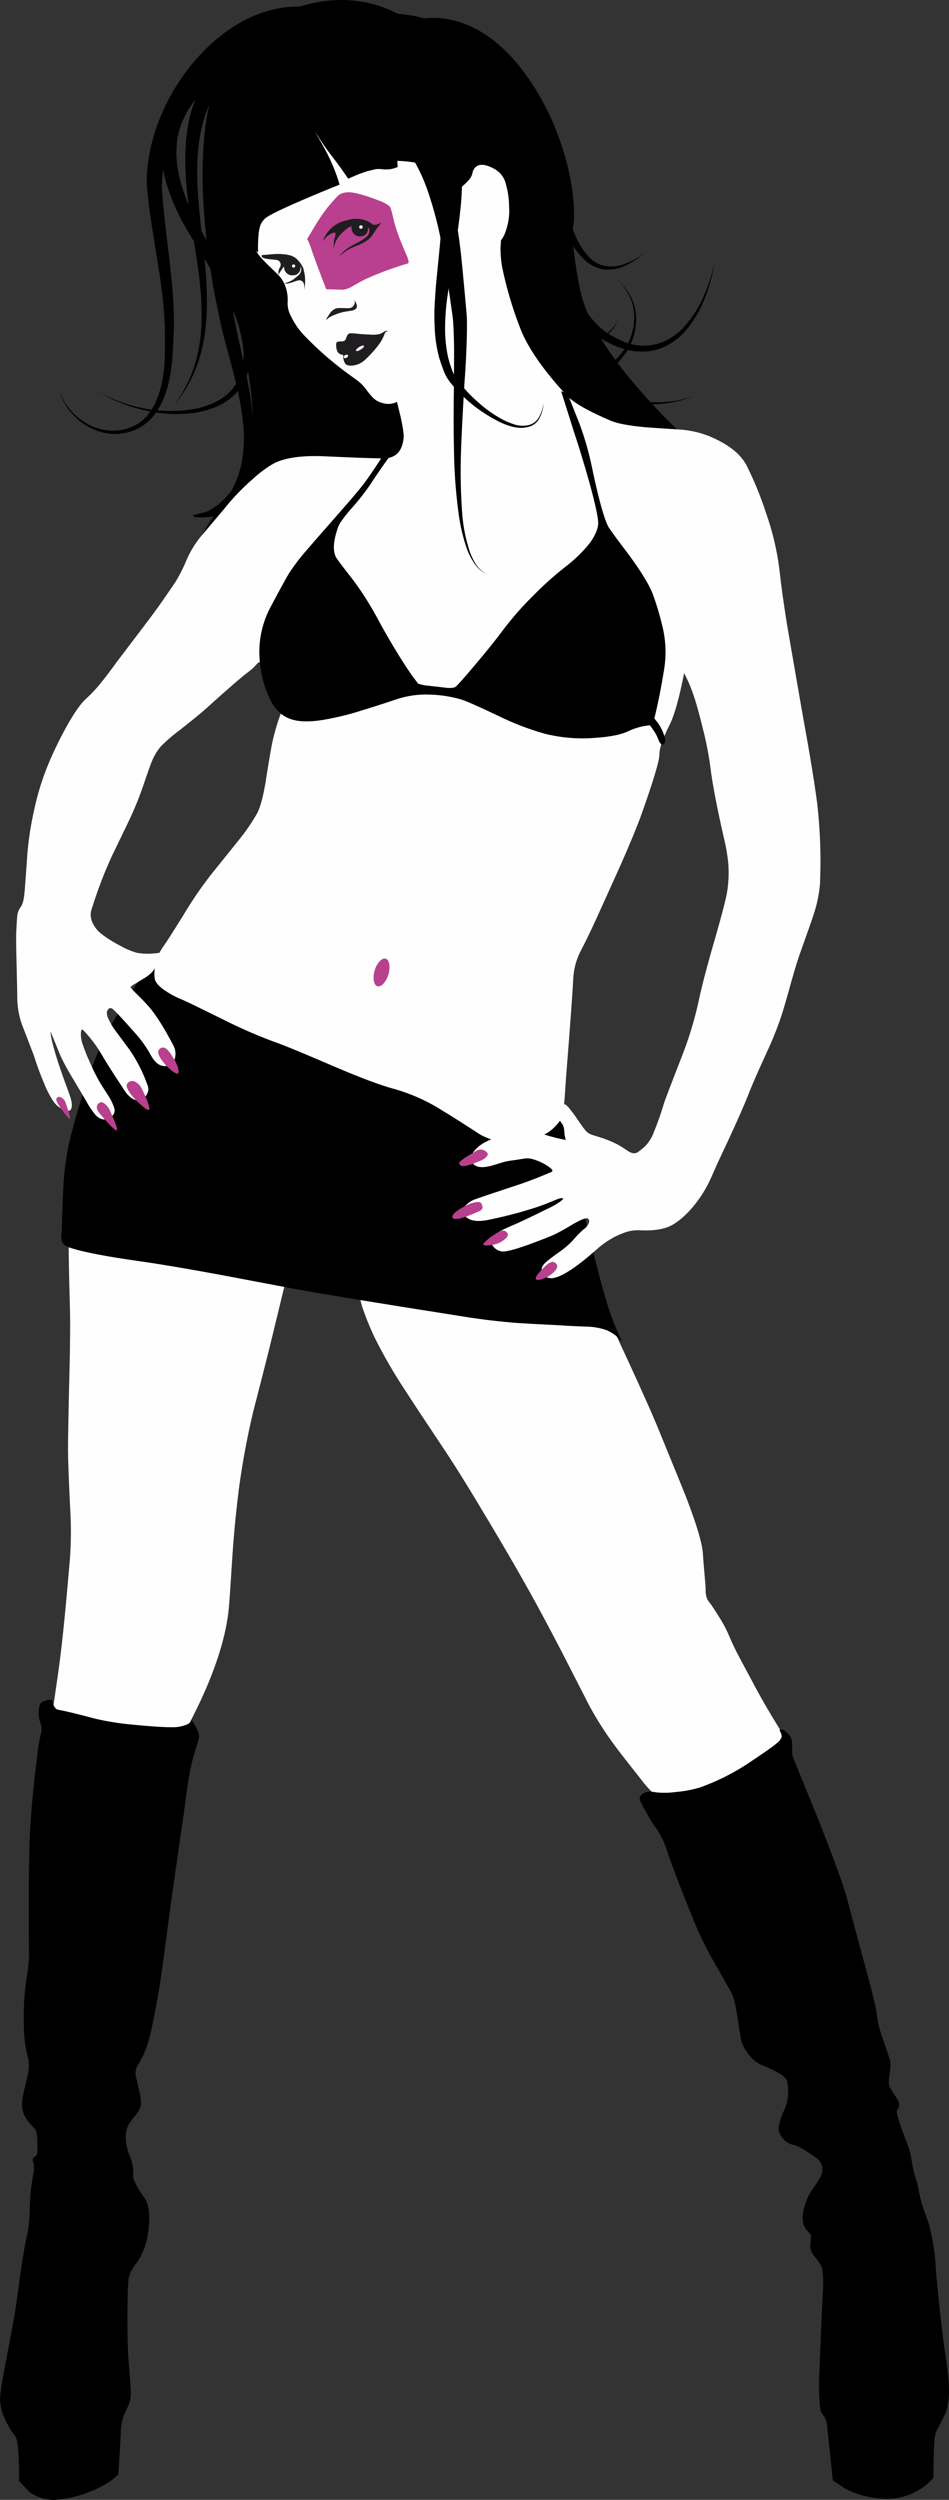
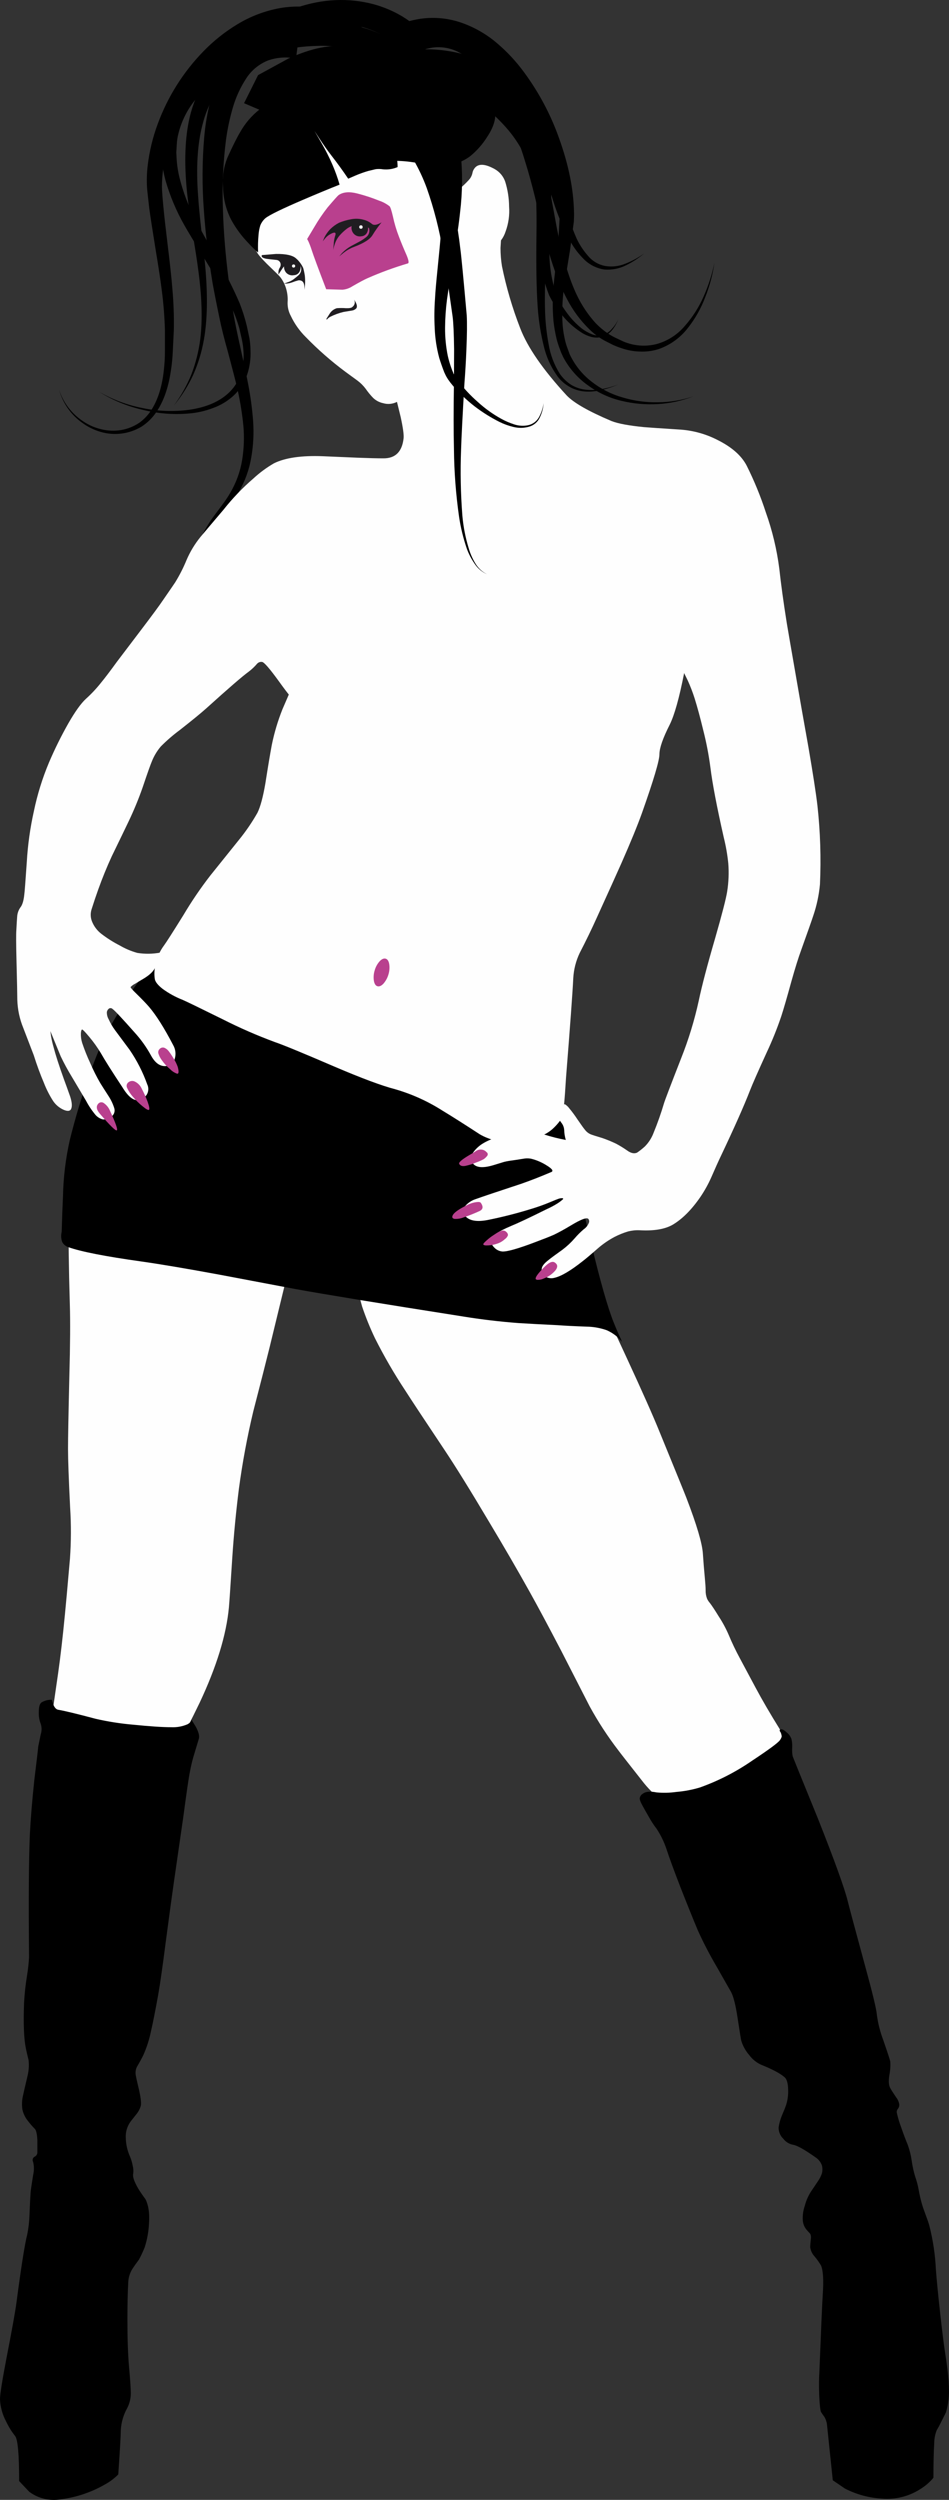
<svg xmlns="http://www.w3.org/2000/svg" version="1.0" id="Layer_1" x="0px" y="0px" viewBox="0 0 376.71 991.6" enable-background="new 0 0 376.71 991.6" xml:space="preserve">
  <rect x="0" y="0" width="376.71" height="991.6" fill="#333333" stroke="none" />
  <title>femalecharacters_0019</title>
-   <path d="M226.42,84.89c-0.813-11.06-2.777-19.453-5.89-25.18c-7.94-14.607-14.117-24.58-18.53-29.92  c-10.4-12.527-22.9-20.343-37.5-23.45c-5.088-0.93-10.262-1.295-15.43-1.09c-11.893,0.138-23.627,2.757-34.45,7.69  c-13.747,6.407-22.883,16.977-27.41,31.71c-5.207,16.787-4.223,38.613,2.95,65.48c6.4,24,9.793,42.217,10.18,54.65  c0.3,11.02-1.813,19.99-6.34,26.91c-3.587,5.473-7.587,9.243-12,11.31l-5.57,1.41l0.9,0.7c1.793,0.3,5.7,0.067,11.72-0.7  c3.2-0.427,9.347-2.03,18.44-4.81c6.141-2.044,12.622-2.87,19.08-2.43c10.247,0.9,26.96,1.497,50.14,1.79l77.73-15.38l20.3-7.69  c-6.826-6.106-13.283-12.611-19.34-19.48c-13.487-15.167-21.64-28.11-24.46-38.83C228.98,110.1,227.473,99.203,226.42,84.89z" />
  <path d="M207.91,28.51c-3.052-4.153-6.576-7.938-10.5-11.28c-4.078-3.512-8.766-6.247-13.83-8.07  c-5.284-1.912-10.955-2.506-16.52-1.73c-5.445,0.812-10.683,2.662-15.43,5.45l5.63,9.67c3.447-2.323,7.322-3.934,11.4-4.74  c3.963-0.763,8.052-0.543,11.91,0.64c7.3,2.18,14.237,7.263,20.81,15.25c5.816,7.178,10.562,15.161,14.09,23.7  c3.662,8.537,5.953,17.599,6.79,26.85l-0.77,13.9c-0.94,7.687-1.493,12.47-1.66,14.35c-0.51,4.918-0.553,9.874-0.13,14.8  c0.268,2.458,0.696,4.897,1.28,7.3c0.319,1.216,0.703,2.415,1.15,3.59l0.64,1.73l0.83,1.79c2.348,4.433,5.705,8.253,9.8,11.15  c3.981,2.924,8.511,5.012,13.32,6.14c4.732,1.148,9.61,1.58,14.47,1.28c4.83-0.273,9.586-1.313,14.09-3.08  c-4.559,1.543-9.337,2.343-14.15,2.37c-4.738,0.089-9.461-0.559-14-1.92c-4.547-1.288-8.792-3.467-12.49-6.41  c-3.65-2.864-6.569-6.551-8.52-10.76l-1.15-3.14c-0.369-1.114-0.67-2.249-0.9-3.4c-0.485-2.257-0.763-4.553-0.83-6.86  c-0.176-4.68,0.082-9.367,0.77-14c1.027-6.28,1.797-11,2.31-14.16l1.47-11c0.087-1.793,0.107-3.073,0.06-3.84  c-0.173-8.973-2.137-18.69-5.89-29.15C218.617,45.473,213.882,36.568,207.91,28.51z" />
  <path d="M62.62,49.14c-1.991,5.35-3.334,10.92-4,16.59c-0.337,2.85-0.424,5.725-0.26,8.59c0.04,0.727,0.34,3.523,0.9,8.39  c0.467,3.373,1.3,8.777,2.5,16.21c1.153,6.92,1.963,12.253,2.43,16c0.699,5.308,1.126,10.648,1.28,16v8.14  c0.011,2.657-0.139,5.312-0.45,7.95c-0.667,6.067-2.183,11.067-4.55,15c-1.31,2.244-3.079,4.186-5.19,5.7  c-2.182,1.462-4.65,2.443-7.24,2.88c-2.598,0.425-5.256,0.317-7.81-0.32c-2.612-0.601-5.088-1.686-7.3-3.2  c-4.552-2.999-7.924-7.484-9.54-12.69c1.428,5.346,4.665,10.032,9.16,13.26c2.241,1.669,4.765,2.919,7.45,3.69  c5.458,1.58,11.328,0.816,16.2-2.11c2.402-1.553,4.447-3.598,6-6c2.733-4.06,4.59-9.313,5.57-15.76  c0.444-2.737,0.721-5.499,0.83-8.27L69,131c0.107-5.496-0.086-10.995-0.58-16.47c-0.3-3.847-0.877-9.27-1.73-16.27  c-0.92-7.507-1.53-12.903-1.83-16.19c-0.34-3.46-0.533-6.087-0.58-7.88c0.002-2.574,0.196-5.145,0.58-7.69  c0.826-5.089,2.266-10.059,4.29-14.8c3.995-9.585,9.953-18.227,17.49-25.37c3.662-3.501,7.775-6.498,12.23-8.91  c4.276-2.329,8.943-3.851,13.77-4.49c4.673-0.602,9.421-0.141,13.89,1.35c4.548,1.568,8.779,3.939,12.49,7l6.72-9  c-4.875-3.635-10.362-6.369-16.2-8.07c-5.972-1.718-12.256-2.06-18.38-1c-5.931,1.074-11.617,3.219-16.78,6.33  c-4.999,3.001-9.584,6.641-13.64,10.83C72.747,28.581,66.573,38.384,62.62,49.14z" />
  <path d="M80.1,34c-2.448,4.471-4.199,9.29-5.19,14.29c-1.62,8.16-1.79,17.963-0.51,29.41c0.427,3.633,1.093,8.417,2,14.35  c1.153,7.093,1.88,11.813,2.18,14.16c1.58,11.193,1.88,20.677,0.9,28.45c-0.617,4.717-1.785,9.345-3.48,13.79  c-1.795,4.424-4.147,8.602-7,12.43c3.08-3.704,5.662-7.795,7.68-12.17c1.972-4.423,3.393-9.071,4.23-13.84  c1.407-7.687,1.6-17.353,0.58-29c-0.173-2.053-0.687-6.837-1.54-14.35c-0.667-5.853-1.113-10.593-1.34-14.22  c-0.8-11-0.217-20.26,1.75-27.78C82.453,41.067,87,33.4,94,26.52c6.452-6.358,14.241-11.195,22.8-14.16  c9.007-3.247,17.587-3.887,25.74-1.92c4.11,0.931,8.017,2.601,11.53,4.93c3.495,2.34,6.566,5.258,9.08,8.63l8.64-7  c-3.446-4.156-7.554-7.714-12.16-10.53c-4.661-2.764-9.778-4.674-15.11-5.64c-10-1.84-20.223-0.623-30.67,3.65  c-9.459,3.8-17.949,9.667-24.85,17.17C85.546,25.393,82.558,29.54,80.1,34z" />
  <path d="M70.05,59.39l0.13-2.18c0.065-1.422,0.279-2.833,0.64-4.21c1.367-5.538,4.096-10.646,7.94-14.86  c3.933-4.327,8.539-7.991,13.64-10.85c5.136-2.909,10.624-5.147,16.33-6.66c2.818-0.769,5.684-1.347,8.58-1.73  c2.907-0.408,5.835-0.641,8.77-0.7c5.662-0.213,11.313,0.656,16.65,2.56c5.187,1.929,9.87,5.006,13.7,9  c3.916,4.203,7.252,8.912,9.92,14l9.65-5.58c-3.318-5.889-7.456-11.276-12.29-16c-5.028-4.836-11.081-8.476-17.71-10.65  c-6.542-2.023-13.395-2.846-20.23-2.43c-6.581,0.382-13.093,1.543-19.4,3.46c-6.284,1.977-12.305,4.711-17.93,8.14  c-5.655,3.49-10.719,7.858-15,12.94c-4.387,5.219-7.402,11.451-8.77,18.13c-0.334,1.69-0.557,3.401-0.67,5.12l0.06,5  c0.255,3.291,0.81,6.551,1.66,9.74c1.788,6.191,4.302,12.149,7.49,17.75c1.067,1.92,4.31,7.303,9.73,16.15  c3.304,5.19,6.277,10.585,8.9,16.15c1.273,2.75,2.33,5.595,3.16,8.51l1,4.42c0.327,1.478,0.541,2.979,0.64,4.49  c0.229,2.957-0.076,5.931-0.9,8.78c-0.871,2.823-2.408,5.395-4.48,7.5c-3.8,3.8-9.22,6.193-16.26,7.18  c-6.142,0.804-12.376,0.567-18.44-0.7c-6.109-1.192-11.974-3.403-17.35-6.54c5.293,3.349,11.116,5.776,17.22,7.18  c6.116,1.561,12.453,2.069,18.74,1.5c3.177-0.266,6.3-0.977,9.28-2.11c3.084-1.084,5.915-2.786,8.32-5  c2.405-2.266,4.226-5.079,5.31-8.2c1.049-3.118,1.51-6.404,1.36-9.69c-0.019-1.642-0.166-3.281-0.44-4.9l-1-4.68  c-0.744-3.117-1.706-6.178-2.88-9.16c-2.513-5.799-5.358-11.448-8.52-16.92c-4.527-7.86-7.527-13.263-9-16.21  c-2.801-5.34-4.95-10.997-6.4-16.85c-0.681-2.856-1.067-5.775-1.15-8.71C69.965,60.846,69.965,60.114,70.05,59.39z" />
-   <path d="M203.37,38.18c3.61,3.882,6.61,8.289,8.9,13.07c2.334,4.798,3.848,9.952,4.48,15.25c0.683,5.349,0.555,10.77-0.38,16.08  l-0.83,3.91l-3.91,12c-1.941,5.41-3.586,10.922-4.93,16.51c-1.493,6.667-1.727,12.56-0.7,17.68c0.645,2.98,1.817,5.821,3.46,8.39  c1.615,2.552,3.702,4.771,6.15,6.54c2.453,1.769,5.244,3.011,8.2,3.65c2.97,0.647,6.05,0.602,9-0.13  c5.773-1.398,10.873-4.778,14.41-9.55c3.715-4.557,5.588-10.34,5.25-16.21c-0.121-2.884-0.934-5.696-2.37-8.2  c-1.367-2.496-3.216-4.695-5.44-6.47c2.159,1.832,3.904,4.103,5.12,6.66c1.31,2.488,1.996,5.258,2,8.07  c0.094,5.608-1.914,11.048-5.63,15.25c-3.47,4.318-8.341,7.286-13.77,8.39c-2.629,0.515-5.339,0.45-7.94-0.19  c-2.587-0.672-5.007-1.87-7.11-3.52c-4.224-3.295-7.04-8.069-7.88-13.36c-0.727-4.4-0.3-9.76,1.28-16.08  c1.522-5.381,3.362-10.667,5.51-15.83L220.72,88l1.09-4.42c1.304-5.811,1.705-11.787,1.19-17.72  c-0.512-6.024-1.98-11.928-4.35-17.49c-2.386-5.571-5.624-10.736-9.6-15.31c-3.972-4.573-8.586-8.544-13.7-11.79  c-10.259-6.714-22.193-10.42-34.45-10.7c-6.148-0.223-12.296,0.451-18.25,2c-5.95,1.51-11.668,3.818-17,6.86l5.62,9.57  c8.825-5.615,19.06-8.614,29.52-8.65c10.602-0.195,21.048,2.576,30.16,8C195.547,31.004,199.731,34.316,203.37,38.18z" />
  <path d="M83.56,39.78c-1.238,4.812-2.074,9.719-2.5,14.67c-0.823,9.647-0.867,19.346-0.13,29c0.6,8.753,1.73,18.237,3.39,28.45  c0.6,3.42,1.517,8.087,2.75,14c0.767,3.847,1.92,8.48,3.46,13.9c1.707,6.407,2.88,10.957,3.52,13.65  c1.053,4.5,1.844,9.058,2.37,13.65c0.559,4.554,0.539,9.161-0.06,13.71c-0.543,4.519-1.898,8.903-4,12.94  c-1.059,2.038-2.279,3.988-3.65,5.83c-1.88,2.52-3.29,4.42-4.23,5.7c-1.39,1.967-2.653,4.021-3.78,6.15  c-1.104,2.204-1.859,4.565-2.24,7v-0.06c-0.738,3.027-1.186,6.118-1.34,9.23c-0.162,3.134,0.074,6.275,0.7,9.35  c0.767,3.633,2.283,6.3,4.55,8c1.26,0.931,2.736,1.527,4.29,1.73c1.541,0.167,3.098,0.079,4.61-0.26  c-1.5,0.297-3.042,0.317-4.55,0.06c-1.508-0.243-2.924-0.885-4.1-1.86c-2.047-1.667-3.38-4.293-4-7.88c-0.524-2.971-0.632-6-0.32-9  c0.266-3.051,0.846-6.067,1.73-9v-0.06c0.767-3.847,2.86-7.883,6.28-12.11c0.94-1.193,2.413-3.03,4.42-5.51  c1.499-1.906,2.869-3.911,4.1-6c2.465-4.231,4.136-8.878,4.93-13.71c0.83-4.799,1.065-9.683,0.7-14.54  c-0.368-4.796-1.009-9.567-1.92-14.29c-0.513-2.733-1.497-7.367-2.95-13.9c-1.407-6.28-2.347-10.85-2.82-13.71  c-0.893-5.467-1.56-10.1-2-13.9c-1.26-9.767-2.02-19.07-2.28-27.91c-0.348-9.225,0.06-18.462,1.22-27.62  c0.601-4.443,1.544-8.832,2.82-13.13c1.204-4.039,2.993-7.88,5.31-11.4c2.062-3.134,5.036-5.56,8.52-6.95  c3.574-1.268,7.426-1.535,11.14-0.77l1.41-11.08c-5.633-0.84-11.389-0.132-16.65,2.05c-2.683,1.162-5.14,2.787-7.26,4.8  c-2.057,1.923-3.865,4.096-5.38,6.47C86.853,29.888,84.807,34.718,83.56,39.78z" />
  <path fill="#FEFEFE" d="M240.18,520.07c-2.56-0.98-5.527-2.007-8.9-3.08c-5.363-1.82-10.899-3.086-16.52-3.78  c-4.227-0.427-17.893-3.427-41-9l-33.36-8.33l0.13,5.64c0.065,3.029,0.43,6.043,1.09,9c0.427,1.493,1.13,4.057,2.11,7.69  c1.45,4.306,3.16,8.521,5.12,12.62c3.587,7.131,7.594,14.043,12,20.7c2.347,3.673,7.513,11.49,15.5,23.45  c4.48,6.707,10.413,16.273,17.8,28.7c6,10,11.38,19.27,16.14,27.81c3.2,5.727,7.363,13.5,12.49,23.32l11.27,22  c3.358,6.142,7.19,12.013,11.46,17.56c0.387,0.553,3.76,4.867,10.12,12.94c2.486,3.063,5.395,5.756,8.64,8  c3.46,2.52,6.277,3.973,8.45,4.36c1.88,0.34,9.01-3.12,21.39-10.38c12.167-7.173,18.25-11.147,18.25-11.92s-0.923-4.563-2.77-11.37  c-3.8-6.107-7.023-11.637-9.67-16.59c-4.053-7.6-6.147-11.51-6.28-11.73c-1.602-2.959-3.053-5.996-4.35-9.1  c-1.112-2.59-2.45-5.076-4-7.43c-1.493-2.433-2.647-4.183-3.46-5.25c-0.463-0.52-0.85-1.102-1.15-1.73  c-0.422-1.103-0.619-2.28-0.58-3.46c0-1.027-0.107-2.65-0.32-4.87c-0.3-3.16-0.557-6.343-0.77-9.55  c-0.253-4.06-2.43-11.43-6.53-22.11c-0.6-1.58-4.163-10.337-10.69-26.27c-2.52-6.233-6.897-16.08-13.13-29.54L240.18,520.07z" />
  <path fill="#FEFEFE" d="M27.21,489.13l0.06,7.62c0.087,6.533,0.237,13.41,0.45,20.63c0.213,6.533,0.15,16.06-0.19,28.58  c-0.353,14.907-0.53,24.473-0.53,28.7c0,4.227,0.277,11.957,0.83,23.19c0.439,6.807,0.419,13.636-0.06,20.44  c-1.067,12.213-1.733,19.583-2,22.11c-0.853,8.887-1.75,16.64-2.69,23.26l-3.55,24.54l50.07,6c3.113-5.64,6.337-11.92,9.67-18.84  c6.7-14.24,10.563-26.81,11.59-37.71c0.173-1.84,0.62-8.417,1.34-19.73c0.6-9.14,1.477-18.26,2.63-27.36  c1.381-10.32,3.283-20.563,5.7-30.69c2.987-11.533,5.143-19.99,6.47-25.37l7.17-29.5L27.21,489.13z" />
  <path d="M227.25,460.93l-3.91-17.43L66.66,382.38c-0.98,0.253-2.11,0.617-3.39,1.09c-2.101,0.703-4.053,1.788-5.76,3.2  c-2.016,2.012-3.798,4.246-5.31,6.66c-1.753,2.607-4.38,6.9-7.88,12.88c-3.033,5.127-6.193,12.46-9.48,22  c-2.773,7.947-5.163,16-7.17,24.16c-1.623,7.276-2.518,14.696-2.67,22.15c-0.213,4.573-0.383,9.273-0.51,14.1  c-0.328,1.323-0.262,2.714,0.19,4c0.498,0.962,1.347,1.695,2.37,2.05c4.993,1.793,14.66,3.693,29,5.7  c7.667,1.087,17.983,2.827,30.95,5.22l30.16,5.7c11.48,2.093,33.657,5.723,66.53,10.89c7.333,1.193,14.717,2.07,22.15,2.63  c4.1,0.253,9.243,0.53,15.43,0.83c2.9,0.213,6.743,0.407,11.53,0.58c2.725,0.034,5.427,0.51,8,1.41  c1.668,0.728,3.205,1.724,4.55,2.95c0.531,0.519,1.023,1.077,1.47,1.67l-0.26-0.9c-0.767-1.54-1.727-3.74-2.88-6.6  c-2.393-5.893-5.447-16.613-9.16-32.16C232.62,484.73,230.197,474.177,227.25,460.93z" />
  <path d="M324.64,721.26c-6.533-16-9.867-24.223-10-24.67c-0.178-1.016-0.242-2.049-0.19-3.08c0.086-1.223-0.002-2.452-0.26-3.65  c-0.37-1.062-1.036-1.995-1.92-2.69c-0.98-0.9-1.727-1.307-2.24-1.22c-0.263-0.032-0.503,0.155-0.535,0.418  c-0.009,0.075-0.001,0.151,0.025,0.222c0.087,0.173,0.3,0.507,0.64,1c0.387,0.727,0.193,1.623-0.58,2.69s-4.487,3.8-11.14,8.2  c-6.362,4.382-13.266,7.918-20.54,10.52c-3.065,0.926-6.219,1.526-9.41,1.79c-2.61,0.37-5.255,0.434-7.88,0.19  c-2.52-0.513-4.333-0.343-5.44,0.51c-0.127,0.087-0.297,0.213-0.51,0.38c-0.347,0.354-0.589,0.797-0.7,1.28  c-0.127,0.553,0.28,1.663,1.22,3.33c0.513,0.94,1.323,2.37,2.43,4.29c0.901,1.637,1.928,3.201,3.07,4.68  c1.61,2.453,2.9,5.101,3.84,7.88c1.193,3.633,3.03,8.653,5.51,15.06c2.667,6.793,5,12.58,7,17.36c2.212,4.878,4.682,9.635,7.4,14.25  l5.83,10.25c0.94,1.84,1.773,5.173,2.5,10c0.893,5.807,1.383,8.86,1.47,9.16c0.633,2.1,1.703,4.043,3.14,5.7  c1.238,1.694,2.891,3.041,4.8,3.91c4.4,1.753,7.493,3.397,9.28,4.93c0.893,0.767,1.363,2.433,1.41,5  c0.078,1.993-0.182,3.984-0.77,5.89c-0.34,1.027-0.917,2.48-1.73,4.36c-0.609,1.48-1.039,3.028-1.28,4.61  c-0.058,1.713,0.619,3.369,1.86,4.55c0.93,1.223,2.274,2.066,3.78,2.37c1.58,0.213,4.547,1.857,8.9,4.93  c1.266,0.785,2.218,1.987,2.69,3.4c0.215,0.948,0.215,1.932,0,2.88c-0.356,1.117-0.875,2.175-1.54,3.14  c-1.18,1.767-2.103,3.14-2.77,4.12c-1.132,1.733-1.977,3.637-2.5,5.64c-0.664,1.889-0.947,3.891-0.83,5.89  c0.094,1.279,0.56,2.502,1.34,3.52c0.427,0.513,0.96,1.11,1.6,1.79c0.298,0.622,0.389,1.323,0.26,2  c-0.173,1.753-0.26,2.843-0.26,3.27c0.173,1.42,0.801,2.746,1.79,3.78c0.921,1.109,1.757,2.285,2.5,3.52  c0.853,1.967,1.087,5.81,0.7,11.53c-0.213,3.12-0.66,13.35-1.34,30.69c-0.173,2.733-0.193,5.873-0.06,9.42  c0.173,3.673,0.407,5.83,0.7,6.47c0.253,0.427,0.68,1.047,1.28,1.86c0.584,0.935,0.956,1.986,1.09,3.08l2.31,22.17l4.8,3.27  c4.55,2.351,9.546,3.714,14.66,4c5.332,0.47,10.669-0.838,15.18-3.72c2.014-1.207,3.809-2.745,5.31-4.55  c0-5.727,0.107-10.34,0.32-13.84c0.017-1.734,0.356-3.45,1-5.06c0.704-1.161,1.345-2.36,1.92-3.59c1.027-2,1.603-3.153,1.73-3.46  c0.487-1.568,0.822-3.178,1-4.81c0.513-3.887,0.067-10.167-1.34-18.84c-0.467-2.907-1.107-8.01-1.92-15.31s-1.39-13.173-1.73-17.62  c-0.271-5.928-1.153-11.813-2.63-17.56c-0.3-1.067-0.79-2.497-1.47-4.29s-1.17-3.223-1.47-4.29c-0.501-1.75-0.908-3.526-1.22-5.32  c-0.335-1.894-0.827-3.757-1.47-5.57c-0.598-2.014-1.046-4.07-1.34-6.15c-0.306-2.187-0.842-4.336-1.6-6.41  c-0.853-2.053-1.73-4.387-2.63-7c-0.675-1.798-1.23-3.638-1.66-5.51c-0.154-0.585-0.012-1.209,0.38-1.67  c0.386-0.47,0.592-1.062,0.58-1.67c-0.131-1.055-0.553-2.052-1.22-2.88c-1.333-1.967-2.123-3.207-2.37-3.72  c-0.6-1.067-0.727-2.733-0.38-5c0.377-1.831,0.505-3.705,0.38-5.57c-0.127-0.667-1.067-3.53-2.82-8.59  c-1.211-3.203-2.05-6.535-2.5-9.93c-0.127-2.053-1.727-8.673-4.8-19.86c-3.927-14.44-6.167-22.79-6.72-25.05  C335.317,749.173,331.347,738.173,324.64,721.26z" />
  <path d="M38,681.79c-7.387-1.967-12.34-3.163-14.86-3.59c-0.813-0.127-1.48-0.83-2-2.11l-0.58-1.86c-1.4-0.042-2.784,0.304-4,1  c-0.767,0.467-1.15,1.747-1.15,3.84c-0.087,1.617,0.176,3.234,0.77,4.74c0.439,1.331,0.439,2.769,0,4.1  c-0.6,2.947-0.933,4.57-1,4.87c-0.087,1.113-0.6,5.49-1.54,13.13c-0.893,8.413-1.49,15.697-1.79,21.85  c-0.427,9.907-0.533,26.117-0.32,48.63c-0.139,2.49-0.416,4.971-0.83,7.43c-0.576,3.543-0.96,7.115-1.15,10.7  c-0.3,8.2-0.067,14.16,0.7,17.88c0.213,1.113,0.577,2.693,1.09,4.74c0.24,2.166,0.087,4.358-0.45,6.47  c-1.027,4.36-1.603,6.86-1.73,7.5c-0.453,1.865-0.542,3.801-0.26,5.7c0.382,1.67,1.149,3.229,2.24,4.55  c0.824,1.088,1.723,2.117,2.69,3.08c0.553,0.553,0.887,2.07,1,4.55V854c-0.097,0.697-0.564,1.286-1.22,1.54  c-0.656,0.465-0.851,1.353-0.45,2.05c0.399,1.687,0.399,3.443,0,5.13c-0.6,3.713-0.933,5.977-1,6.79  c-0.127,1.667-0.277,4.637-0.45,8.91c-0.071,2.668-0.372,5.324-0.9,7.94c-0.94,3.547-2.37,12.58-4.29,27.1  c-0.513,3.76-1.817,11-3.91,21.72C0.87,944.247,0,949.763,0,951.73c0.143,3.023,0.952,5.977,2.37,8.65  c0.976,2.098,2.194,4.075,3.63,5.89c1.067,1.333,1.6,7.293,1.6,17.88l4,4.23c3.591,2.688,8.132,3.774,12.55,3  c6.085-0.777,11.958-2.737,17.29-5.77c2.032-1.082,3.89-2.464,5.51-4.1c0.667-9.693,1-15.547,1-17.56  c0.173-3.134,1.073-6.185,2.63-8.91c0.812-1.636,1.269-3.425,1.34-5.25c0.04-1.753-0.193-5.42-0.7-11  c-0.427-4.827-0.64-11.043-0.64-18.65c0-6,0.107-10.89,0.32-14.67c0.053-2.03,0.673-4.004,1.79-5.7  c0.553-0.853,1.387-2.027,2.5-3.52c0.833-1.562,1.581-3.167,2.24-4.81c1.014-3.154,1.596-6.43,1.73-9.74  c0.253-3.887-0.217-7.003-1.41-9.35c-1.453-2-2.413-3.41-2.88-4.23c-1.62-2.773-2.287-4.737-2-5.89  c0.156-1.048,0.091-2.118-0.19-3.14c-0.229-1.321-0.616-2.61-1.15-3.84c-1.007-2.284-1.55-4.745-1.6-7.24  c-0.137-2.368,0.572-4.707,2-6.6c0.427-0.553,1.153-1.473,2.18-2.76c0.785-0.94,1.373-2.029,1.73-3.2c0.3-0.94,0.107-2.99-0.58-6.15  c-0.813-3.373-1.283-5.51-1.41-6.41c-0.139-1.055,0.038-2.127,0.51-3.08c0.893-1.493,1.727-3.01,2.5-4.55  c1.372-3.061,2.402-6.263,3.07-9.55c0.767-3.287,1.727-8.133,2.88-14.54c0.727-4.1,1.727-11.1,3-21c1.54-11.62,2.63-19.62,3.27-24  c0.667-4.573,1.883-12.987,3.65-25.24c1.333-10,2.21-16,2.63-18c0.472-2.622,1.113-5.211,1.92-7.75c1.107-3.633,1.66-5.47,1.66-5.51  c0.3-1.113-0.107-2.693-1.22-4.74l-1.73-2.82c0,0.667-0.533,1.287-1.6,1.86c-2.016,0.859-4.201,1.252-6.39,1.15  c-3.46,0-8.497-0.333-15.11-1C47.878,683.691,42.903,682.912,38,681.79z" />
  <path fill="#FEFEFE" d="M136.2,273.39l-21.39,1.73l-2.69,6.22c-1.83,4.584-3.246,9.323-4.23,14.16  c-0.667,3.547-1.52,8.65-2.56,15.31c-0.94,5.427-1.987,9.293-3.14,11.6c-2.147,3.787-4.609,7.386-7.36,10.76  c-4.827,6-8.603,10.7-11.33,14.1c-3.888,5.017-7.462,10.271-10.7,15.73c-4.227,6.793-6.787,10.793-7.68,12  c-1.751,2.348-2.935,5.069-3.46,7.95c-0.417,1.807-0.482,3.678-0.19,5.51c0.253,1.113,1.277,2.373,3.07,3.78  c2.45,1.786,5.118,3.251,7.94,4.36c0.98,0.387,6.313,2.97,16,7.75c6.696,3.392,13.58,6.396,20.62,9  c3.287,1.113,11.12,4.337,23.5,9.67c10.927,4.667,18.973,7.667,24.14,9c6.673,1.918,13.035,4.787,18.89,8.52  c3.753,2.267,8.707,5.407,14.86,9.42c3.697,2.117,7.913,3.157,12.17,3c3.473-0.207,6.912-0.808,10.25-1.79  c2.343-0.57,4.517-1.691,6.34-3.27c1.102-0.992,2.107-2.087,3-3.27c1.107-1.067,1.66-3.247,1.66-6.54  c0.253-2.667,0.51-6.19,0.77-10.57c1.667-20.933,2.627-34.11,2.88-39.53c0.193-3.468,1.063-6.865,2.56-10  c2.52-4.867,4.783-9.533,6.79-14c4.667-10.253,7.91-17.43,9.73-21.53c3.673-8.327,6.407-14.993,8.2-20  c4.613-13.027,6.92-20.78,6.92-23.26s1.367-6.41,4.1-11.79c1.88-3.8,3.78-10.593,5.7-20.38c-12.507,5.427-22.283,9.093-29.33,11  c-4.48,1.193-15.43,0.98-32.85-0.64c-0.667-0.04-13.473-1.45-38.42-4.23C163.533,272.293,151.947,272.37,136.2,273.39z" />
  <path fill="#FEFEFE" d="M200.68,91.88c1.173-3.172,1.654-6.557,1.41-9.93c-0.03-3.347-0.549-6.672-1.54-9.87  c-0.726-2.121-2.207-3.901-4.16-5c-3.753-2.093-6.38-2.263-7.88-0.51c-0.534,0.617-0.881,1.373-1,2.18  c-0.24,1.038-0.763,1.99-1.51,2.75c-1.155,1.246-2.391,2.416-3.7,3.5l-2,1.54l-13.11-17.66l4.16,2.88  c3.2,1.793,5.953,2.477,8.26,2.05c2.56-0.427,4.353-2.967,5.38-7.62c0.936-3.737,0.981-7.642,0.13-11.4  c-0.767-2.993-3.927-6.86-9.48-11.6c-5.553-4.74-10.553-7.88-15-9.42c-4.053-1.367-11.887-0.557-23.5,2.43  c-10.093,2.607-17.963,5.297-23.61,8.07c-3.46,1.753-5.317,3.753-5.57,6c-0.467,3.5-1.107,5.833-1.92,7  c-1.88,2.86-3.397,9.01-4.55,18.45c-1.067,9.053-1.217,15.523-0.45,19.41c0.285,2.509,0.372,5.037,0.26,7.56  c-0.04,3.713,0.13,6.047,0.51,7c0.38,0.953,1.767,2.62,4.16,5c3.16,3.033,4.91,4.763,5.25,5.19c1.184,1.516,2.036,3.263,2.5,5.13  c0.409,1.568,0.561,3.193,0.45,4.81c-0.08,1.919,0.362,3.823,1.28,5.51c1.463,3.099,3.456,5.918,5.89,8.33  c4.909,5.055,10.22,9.704,15.88,13.9c1.333,0.98,2.913,2.133,4.74,3.46c1.211,0.912,2.288,1.989,3.2,3.2  c0.894,1.3,1.898,2.521,3,3.65c1.087,1.033,2.441,1.743,3.91,2.05c1.834,0.545,3.807,0.362,5.51-0.51l1.47,6  c0.94,4.313,1.323,7.153,1.15,8.52c-0.6,5.253-3.247,7.88-7.94,7.88c-2.473,0-5.953-0.087-10.44-0.26  c-5.633-0.253-10.157-0.447-13.57-0.58c-8.54-0.34-15.05,0.6-19.53,2.82c-2.921,1.696-5.648,3.708-8.13,6  c-4.332,3.739-8.3,7.881-11.85,12.37c-4.613,5.427-7.667,9.037-9.16,10.83c-2.248,2.765-4.102,5.827-5.51,9.1  c-1.263,3.089-2.778,6.069-4.53,8.91c-0.04,0.087-1.64,2.42-4.8,7c-1.413,2.107-4.36,6.107-8.84,12  c-5.42,7.133-8.58,11.297-9.48,12.49c-2.667,3.673-4.76,6.43-6.28,8.27c-1.818,2.3-3.825,4.444-6,6.41c-1.967,1.793-4.3,5.04-7,9.74  c-2.848,5.022-5.412,10.201-7.68,15.51c-2.615,6.222-4.624,12.682-6,19.29c-1.493,6.675-2.439,13.461-2.83,20.29  c-0.513,7.56-0.847,11.873-1,12.94c-0.253,2.393-0.767,4.06-1.54,5c-0.77,1.094-1.214,2.384-1.28,3.72  c-0.087,0.98-0.193,2.73-0.32,5.25c-0.127,1.54-0.107,5.64,0.06,12.3c0.213,8.413,0.32,13.54,0.32,15.38  c0.111,3.829,0.914,7.607,2.37,11.15c0.893,2.347,2.28,5.957,4.16,10.83c1.24,3.927,2.573,7.557,4,10.89  c0.983,2.554,2.226,5.001,3.71,7.3c1.036,1.519,2.477,2.718,4.16,3.46c1.707,0.727,2.73,0.513,3.07-0.64  c0.34-1.027,0.17-2.587-0.51-4.68c-0.98-2.773-1.79-5.017-2.43-6.73c-1.967-5.467-3.353-9.76-4.16-12.88  c-0.412-1.434-0.746-2.89-1-4.36L20,409l4.1,10c1.33,2.789,2.805,5.506,4.42,8.14c3.413,5.767,5.29,8.927,5.63,9.48  c1.072,2.044,2.363,3.965,3.85,5.73c0.73,0.769,1.646,1.337,2.66,1.65c1.168,0.169,2.353-0.157,3.27-0.9  c1.215-0.659,1.822-2.063,1.47-3.4c-0.531-1.745-1.309-3.405-2.31-4.93c-1.493-2.307-2.583-4.017-3.27-5.13  c-1.492-2.567-2.828-5.222-4-7.95c-1.218-2.604-2.287-5.275-3.2-8c-0.397-1.263-0.57-2.587-0.51-3.91  c0.087-0.94,0.257-1.41,0.51-1.41c0.253,0,1.213,1,2.88,3c1.663,1.982,3.168,4.092,4.5,6.31c1.62,2.86,4.48,7.387,8.58,13.58  c2.433,4,4.717,5.667,6.85,5c1.103-0.321,2.069-0.995,2.75-1.92c0.824-1.266,0.922-2.872,0.26-4.23c-1.735-4.852-4.088-9.46-7-13.71  l-5.76-7.75c-1.004-1.359-1.863-2.821-2.56-4.36c-0.5-0.875-0.743-1.873-0.7-2.88c0.102-0.536,0.397-1.017,0.83-1.35  c0.473-0.295,1.088-0.215,1.47,0.19c0.853,0.6,3.757,3.697,8.71,9.29c2.536,2.781,4.728,5.856,6.53,9.16  c1.753,3.207,3.91,4.573,6.47,4.1c1.393-0.236,2.519-1.264,2.88-2.63c0.626-1.876,0.415-3.931-0.58-5.64  c-3.54-6.793-6.74-11.857-9.6-15.19c-1.107-1.28-2.793-3.03-5.06-5.25c-1.54-1.493-2.287-2.347-2.24-2.56  c0.53-0.562,1.161-1.02,1.86-1.35c0.667-0.427,1.777-1.093,3.33-2c2.56-1.54,4.117-3.1,4.67-4.68c0.261-0.818,0.465-1.653,0.61-2.5  c0.043-0.566,0.217-1.114,0.51-1.6c0.375-0.454,0.657-0.977,0.83-1.54c-3.001,0.553-6.074,0.597-9.09,0.13  c-2.451-0.677-4.804-1.668-7-2.95c-2.568-1.312-5.012-2.855-7.3-4.61c-1.649-1.264-2.93-2.945-3.71-4.87  c-0.635-1.55-0.702-3.275-0.19-4.87c0.893-2.82,1.77-5.427,2.63-7.82c1.62-4.527,3.413-8.927,5.38-13.2  c3.073-6.32,5.313-10.953,6.72-13.9c2.103-4.401,3.962-8.915,5.57-13.52c1.88-5.593,3.117-9.073,3.71-10.44  c0.848-2.069,2.015-3.993,3.46-5.7c2.349-2.37,4.876-4.557,7.56-6.54c4.953-3.887,8.477-6.77,10.57-8.65  c8.8-7.947,14.373-12.763,16.72-14.45c1.243-0.94,2.38-2.013,3.39-3.2c0.506-0.555,1.258-0.819,2-0.7  c0.813,0.127,3.033,2.69,6.66,7.69c3.8,5.3,6.233,8.227,7.3,8.78c1.193,0.6,7.917-0.02,20.17-1.86  c13.993-2.12,22.633-3.18,25.92-3.18c4.232-0.081,8.465,0.069,12.68,0.45c5.885,1.036,11.702,2.425,17.42,4.16  c8.113,2.347,19.147,3.68,33.1,4c13.127,0.26,22.023-0.4,26.69-1.98c3.587-1.24,7.587-3.887,12-7.94  c1.987-1.768,3.848-3.673,5.57-5.7l1.47,3c1.032,2.279,1.931,4.616,2.69,7c1.107,3.547,2.237,7.71,3.39,12.49  c1.259,4.911,2.221,9.893,2.88,14.92c0.767,6.28,2.537,15.55,5.31,27.81c0.842,3.369,1.44,6.795,1.79,10.25  c0.291,3.741,0.14,7.504-0.45,11.21c-0.427,2.733-2.007,8.863-4.74,18.39c-3.113,10.667-5.29,18.953-6.53,24.86  c-1.704,7.802-4.045,15.451-7,22.87c-4.187,10.72-6.45,16.657-6.79,17.81c-1.184,3.999-2.573,7.934-4.16,11.79  c-0.762,2.017-1.941,3.85-3.46,5.38c-0.967,0.879-1.992,1.691-3.07,2.43c-1.107,0.513-2.387,0.257-3.84-0.77  c-1.433-1.014-2.93-1.936-4.48-2.76c-1.769-0.85-3.585-1.598-5.44-2.24c-2.433-0.727-3.97-1.217-4.61-1.47  c-0.913-0.385-1.71-1.002-2.31-1.79c-0.513-0.6-1.513-1.987-3-4.16c-1.004-1.535-2.096-3.011-3.27-4.42  c-0.469-0.639-1.057-1.182-1.73-1.6l-0.26,0.06l-1.66,6.54l0.83,1.15c0.483,0.724,0.77,1.562,0.83,2.43  c0.034,1.356,0.249,2.701,0.64,4c-2.924-0.539-5.81-1.267-8.64-2.18c-1.758-0.6-3.587-0.967-5.44-1.09  c-2.178-0.06-4.355,0.175-6.47,0.7c-3.373,0.727-5.657,1.26-6.85,1.6c-1.936,0.535-3.79,1.332-5.51,2.37  c-1.475,0.893-2.76,2.069-3.78,3.46c-0.798,1.039-1.037,2.402-0.64,3.65c0.98,2.393,3.797,2.907,8.45,1.54  c2.473-0.767,3.947-1.217,4.42-1.35c1.078-0.255,2.17-0.449,3.27-0.58c0.94-0.127,2.327-0.34,4.16-0.64  c1.034-0.212,2.098-0.232,3.14-0.06c2.198,0.536,4.295,1.424,6.21,2.63c2.393,1.453,2.97,2.373,1.73,2.76  c-3.887,1.667-7.77,3.183-11.65,4.55c-9.733,3.207-15.773,5.237-18.12,6.09c-1.575,0.499-2.99,1.406-4.1,2.63  c-1.027,1.113-1.283,2.14-0.77,3.08c1.333,2.667,4.47,3.543,9.41,2.63c5.879-1.172,11.693-2.647,17.42-4.42  c2.428-0.726,4.817-1.574,7.16-2.54c2.26-0.94,3.477-1.43,3.65-1.47c0.511-0.19,1.055-0.278,1.6-0.26  c0.34,0.087,0.403,0.237,0.19,0.45c-0.623,0.568-1.292,1.083-2,1.54c-1.455,0.92-2.976,1.732-4.55,2.43  c-6.613,3.287-11.28,5.487-14,6.6c-5.467,2.307-8.177,4.23-8.13,5.77c0.158,1.049,0.653,2.017,1.41,2.76  c0.833,0.91,1.973,1.48,3.2,1.6c1.88,0.127,6.257-1.113,13.13-3.72c3.2-1.193,5.633-2.153,7.3-2.88c2.047-0.98,4.31-2.22,6.79-3.72  c4.1-2.48,6.433-3.333,7-2.56c0.31,0.425,0.382,0.98,0.19,1.47c-0.42,1.07-1.156,1.988-2.11,2.63  c-1.262,1.082-2.438,2.258-3.52,3.52c-1.46,1.682-3.092,3.207-4.87,4.55c-2.82,2-4.697,3.387-5.63,4.16  c-1.54,1.193-2.393,2.24-2.56,3.14c-0.297,1.134,0.094,2.337,1,3.08c1.134,0.88,2.62,1.166,4,0.77c2.667-0.6,6.403-2.8,11.21-6.6  c1.28-0.98,3.33-2.71,6.15-5.19c1.988-1.706,4.158-3.189,6.47-4.42c1.724-0.888,3.524-1.617,5.38-2.18  c1.534-0.393,3.119-0.551,4.7-0.47c5.593,0.3,9.927-0.427,13-2.18c3.84-2.267,7.507-5.933,11-11c1.68-2.472,3.136-5.089,4.35-7.82  c1.54-3.547,2.8-6.343,3.78-8.39c5.38-11.333,9.243-20.027,11.59-26.08c0.98-2.52,3.18-7.52,6.6-15  c2.219-4.711,4.165-9.546,5.83-14.48c0.893-2.733,2.227-7.327,4-13.78c1.493-5.3,2.797-9.463,3.91-12.49  c2.56-7.133,4.14-11.62,4.74-13.46c1.395-4.064,2.299-8.281,2.69-12.56c0.472-10.41,0.138-20.841-1-31.2  c-0.6-5.08-1.797-12.833-3.59-23.26c-2.133-11.92-3.65-20.527-4.55-25.82c-2.307-13.24-3.64-20.95-4-23.13  c-1.333-8.373-2.333-15.633-3-21.78c-0.978-7.617-2.772-15.106-5.35-22.34c-2.06-6.328-4.587-12.495-7.56-18.45  c-2.047-4-5.91-7.417-11.59-10.25c-4.486-2.304-9.383-3.697-14.41-4.1c-8-0.513-12.91-0.847-14.73-1c-6.107-0.6-10.44-1.41-13-2.43  c-9.14-3.867-15.083-7.273-17.83-10.22c-9.333-10.127-15.46-18.99-18.38-26.59c-3.109-7.979-5.531-16.209-7.24-24.6  c-0.386-2.394-0.58-4.815-0.58-7.24l0.19-3C199.664,94.303,200.276,93.13,200.68,91.88z" />
  <path fill="#B9408E" d="M154.19,386.55c0.414-1.325,0.524-2.727,0.32-4.1c-0.213-1.24-0.683-1.967-1.41-2.18  c-0.727-0.213-1.517,0.12-2.37,1c-0.943,1.044-1.628,2.294-2,3.65c-0.415,1.325-0.524,2.727-0.32,4.1  c0.213,1.24,0.683,1.967,1.41,2.18c0.727,0.213,1.517-0.12,2.37-1C153.114,389.143,153.797,387.898,154.19,386.55z" />
-   <path d="M134.21,209.06c0.553-1.493,2.24-3.863,5.06-7.11c2.622-2.898,5.06-5.958,7.3-9.16c5.467-8.287,8.883-13.007,10.25-14.16  c1.027-0.813,1.327-2.117,0.9-3.91c-0.813,0.6-1.813,1.41-3,2.43c-1.504,1.728-2.843,3.593-4,5.57c-2.667,4.1-4.843,7.26-6.53,9.48  c-1.967,2.52-5.553,6.727-10.76,12.62c-6.447,7.333-10.397,11.86-11.85,13.58c-2.489,2.838-4.777,5.845-6.85,9  c-1.027,1.667-3.46,6.11-7.3,13.33c-3.279,6.103-4.812,12.992-4.43,19.91c0.268,5.726,1.661,11.343,4.1,16.53  c1.967,4.227,4.807,6.94,8.52,8.14c3.073,1.027,7.257,1.113,12.55,0.26c5.316-0.899,10.56-2.183,15.69-3.84  c3.54-1.067,8.257-2.583,14.15-4.55c3.954-1.238,8.089-1.802,12.23-1.67c4.319,0.083,8.608,0.729,12.76,1.92  c1.967,0.6,6.77,2.713,14.41,6.34c5.999,2.979,12.259,5.403,18.7,7.24c6.567,1.653,13.36,2.218,20.11,1.67  c5.847-0.387,10.18-1.24,13-2.56c2.753-1.332,5.724-2.155,8.77-2.43l1.28,1.79c0.81,1.132,1.482,2.358,2,3.65  c0.211,0.8,0.632,1.528,1.22,2.11c0.3,0.253,0.683,0.147,1.15-0.32c0.458-0.58,0.58-1.358,0.32-2.05  c-0.283-1.174-0.692-2.314-1.22-3.4c-0.546-1.16-1.216-2.256-2-3.27l-1-1.22c1.407-5.64,2.71-12.177,3.91-19.61  c0.809-5.061,0.701-10.227-0.32-15.25c-1.015-4.628-2.32-9.187-3.91-13.65c-1.193-3.633-4.393-9.017-9.6-16.15  c-5.12-6.707-7.937-10.573-8.45-11.6c-1.793-3.633-3.993-11.75-6.6-24.35c-1.202-5.598-2.806-11.103-4.8-16.47  c-2-5-3.217-8.053-3.65-9.16c-0.403-1.216-1.189-2.268-2.24-3l-1.34-0.58l5.12,16.21c2.047,6.153,4.073,12.797,6.08,19.93  c2.473,9.013,3.647,14.523,3.52,16.53c-0.173,2.307-1.347,4.913-3.52,7.82c-2.764,3.396-5.923,6.451-9.41,9.1  c-4.586,3.596-8.928,7.491-13,11.66c-4.221,4.157-8.138,8.611-11.72,13.33c-3.033,4.1-6.877,8.883-11.53,14.35  c-4.527,5.38-7.087,8.22-7.68,8.52c-1.171,0.311-2.393,0.376-3.59,0.19l-6.66-0.77c-1.48-0.085-2.943-0.364-4.35-0.83  c0,0-0.6-0.77-1.66-2.18c-1.28-1.667-3.243-4.613-5.89-8.84c-3.333-5.38-6.387-10.677-9.16-15.89  c-2.783-5.089-5.928-9.971-9.41-14.61c-3.46-4.4-5.553-7.157-6.28-8.27C132,218.903,132.203,214.787,134.21,209.06z" />
  <path d="M90.28,62.53c-1.507,3.736-2.1,7.778-1.73,11.79c0.078,4.508,1.197,8.936,3.27,12.94c1.852,3.374,4.157,6.48,6.85,9.23  c1.17,1.307,2.433,2.527,3.78,3.65c-0.1-2.372-0.036-4.747,0.19-7.11c0.092-1.24,0.327-2.464,0.7-3.65  c0.44-1.082,1.124-2.047,2-2.82c1.58-1.28,6.66-3.757,15.24-7.43c5.293-2.267,10.033-4.23,14.22-5.89  c-0.785-2.726-1.747-5.399-2.88-8c-1.28-2.946-2.732-5.815-4.35-8.59l-2.75-4.74l2,3.08c1.62,2.48,3.157,4.66,4.61,6.54  c2.393,3.073,4.657,6.19,6.79,9.35l2.95-1.28c1.633-0.688,3.302-1.285,5-1.79l2.95-0.7c0.981-0.127,1.975-0.107,2.95,0.06  c1.965,0.193,3.947-0.117,5.76-0.9c-0.013-2.279-0.35-4.545-1-6.73c-0.599-1.94-1.605-3.73-2.95-5.25  c-2.066-2.31-4.291-4.472-6.66-6.47c-3.153-2.522-6.582-4.679-10.22-6.43l-5.63-2.56c2.062,2.244,3.728,4.82,4.93,7.62  c-1.833-1.58-3.647-3.267-5.44-5.06c-0.877-0.908-1.857-1.71-2.92-2.39l-1-0.45c-2.728-0.875-5.588-1.264-8.45-1.15  c-2.54-0.026-5.062,0.432-7.43,1.35c-2.886,1.193-5.597,2.77-8.06,4.69c-3.127,2.466-5.737,5.524-7.68,9  C94.053,54.553,92.373,57.917,90.28,62.53z" />
  <path fill="#B9408E" d="M193.12,457c-0.508-0.586-1.227-0.945-2-1c-0.698-0.068-1.399,0.09-2,0.45  c-0.805,0.559-1.639,1.073-2.5,1.54c-3.16,1.84-4.61,3.057-4.35,3.65c0.34,0.767,1.15,1.043,2.43,0.83  c1.472-0.304,2.909-0.756,4.29-1.35c1.058-0.366,2.085-0.817,3.07-1.35c0.48-0.347,0.911-0.757,1.28-1.22  c0.38-0.401,0.362-1.034-0.039-1.414C193.246,457.084,193.185,457.038,193.12,457z" />
  <path fill="#B9408E" d="M179.8,481.89c-0.513,0.9-0.3,1.433,0.64,1.6c1.269,0.064,2.536-0.154,3.71-0.64  c2.179-0.736,4.315-1.59,6.4-2.56c1.193-0.667,1.32-1.693,0.38-3.08c-0.213-0.387-0.81-0.513-1.79-0.38  c-1.23,0.147-2.422,0.517-3.52,1.09C182.38,479.493,180.44,480.817,179.8,481.89z" />
  <path fill="#B9408E" d="M197.41,493.29c1.097-0.357,2.103-0.947,2.95-1.73c0.588-0.381,1.037-0.943,1.28-1.6  c0.003-0.439-0.183-0.858-0.51-1.15c-0.345-0.428-0.86-0.684-1.41-0.7c-0.767,0-2.027,0.597-3.78,1.79  c-0.952,0.608-1.852,1.293-2.69,2.05c-0.98,0.853-1.45,1.387-1.41,1.6c0.04,0.387,0.707,0.537,2,0.45  C195.058,493.94,196.261,493.701,197.41,493.29z" />
  <path fill="#B9408E" d="M213.93,504.89c-1.107,1.333-1.513,2.187-1.22,2.56c0.324,0.205,0.716,0.273,1.09,0.19  c0.665-0.007,1.321-0.16,1.92-0.45c1.866-0.668,3.521-1.816,4.8-3.33c0.94-1.24,0.877-2.24-0.19-3  c-0.853-0.667-2.05-0.303-3.59,1.09C215.737,502.864,214.798,503.846,213.93,504.89z" />
  <path fill="#B9408E" d="M70.56,423.2c-0.412-1.145-0.949-2.242-1.6-3.27c-0.597-1.013-1.251-1.992-1.96-2.93  c-0.433-0.58-1.004-1.044-1.66-1.35c-0.629-0.268-1.357-0.143-1.86,0.32c-0.525,0.434-0.771,1.121-0.64,1.79  c0.304,1.044,0.803,2.021,1.47,2.88c0.925,1.317,2.025,2.501,3.27,3.52c0.755,0.771,1.675,1.363,2.69,1.73  C70.977,426.017,71.073,425.12,70.56,423.2z" />
  <path fill="#B9408E" d="M51,429.28c-0.735,0.527-0.955,1.523-0.51,2.31c0.568,1.237,1.313,2.386,2.21,3.41  c1.161,1.375,2.447,2.641,3.84,3.78c1.493,1.24,2.37,1.71,2.63,1.41c0.26-0.3,0.067-1.363-0.58-3.19  c-0.663-1.756-1.434-3.47-2.31-5.13c-0.542-1.224-1.493-2.22-2.69-2.82C52.756,428.612,51.743,428.702,51,429.28z" />
  <path fill="#B9408E" d="M39.19,437.61c-1.153,1.067-1.003,2.453,0.45,4.16c4,4.667,6.24,6.867,6.72,6.6s-0.417-2.85-2.69-7.75  c-0.493-1.203-1.314-2.242-2.37-3C40.692,437.105,39.802,437.1,39.19,437.61z" />
-   <path fill="#B9408E" d="M22.54,435.5c-0.219,0.342-0.268,0.767-0.13,1.15c0.333,0.73,0.717,1.435,1.15,2.11  c0.727,1.067,1.517,2.157,2.37,3.27c0.98,1.193,1.577,1.77,1.79,1.73c0.34-0.04-0.193-2.09-1.6-6.15c-0.262-1-0.939-1.841-1.86-2.31  C23.716,434.933,22.985,435.018,22.54,435.5z" />
  <path d="M165.39,52.79c2.093,6.107,3.887,10.057,5.38,11.85c1.28,1.54,3.947,1.797,8,0.77c2.831-0.532,5.504-1.697,7.82-3.41  c2.671-2.173,4.965-4.771,6.79-7.69c2.987-4.487,3.903-8.397,2.75-11.73c-1.396-3.825-3.755-7.224-6.85-9.87  c-3.113-2.773-5.953-4.16-8.52-4.16c-3.535-0.017-7.045,0.589-10.37,1.79c-4.527,1.667-7.11,4.08-7.75,7.24  S162.917,45.81,165.39,52.79z" />
  <path d="M137.73,18.64c-6.187-1.153-13.913,0.363-23.18,4.55l-12.1,6.6l-5.57,11.15l7.68,3.27c5.847,2.18,10.713,3.27,14.6,3.27  c3.887,0,9.99,2.797,18.31,8.39c4.187,2.773,7.987,5.55,11.4,8.33l4.55-0.32c3.14-0.186,6.29-0.079,9.41,0.32  c2.18,0.34,5.273,0.703,9.28,1.09c3.2,0.387,5.377,0.963,6.53,1.73c0.667,0.467,1.5-0.26,2.5-2.18c1.107-2.378,1.862-4.904,2.24-7.5  c1.333-8,0.373-14.707-2.88-20.12s-9.463-9.663-18.63-12.75C156.79,22.677,148.743,20.733,137.73,18.64z" />
  <path d="M160,30c-4.175-1.271-8.506-1.961-12.87-2.05L147,39.08c7.9-0.3,14.07,1.367,18.51,5c4.44,3.5,7.47,9.31,9.09,17.43  c1.219,7.343,1.585,14.803,1.09,22.23c-0.127,3.373-0.793,11.02-2,22.94c-0.553,5.38-0.887,9.267-1,11.66  c-0.295,3.943-0.339,7.901-0.13,11.85c0.156,3.992,0.76,7.953,1.8,11.81c0.553,1.793,1.22,3.693,2,5.7l0.64,1.35l0.26,0.45v0.06  l0.06,0.06l0.51,0.83c0.573,0.845,1.194,1.656,1.86,2.43c2.584,3.008,5.458,5.755,8.58,8.2c3.128,2.404,6.476,4.507,10,6.28  c1.774,0.878,3.643,1.549,5.57,2c1.973,0.488,4.037,0.468,6-0.06c1.995-0.504,3.648-1.898,4.48-3.78  c0.847-1.744,1.346-3.636,1.47-5.57c-0.276,1.907-0.882,3.751-1.79,5.45c-0.903,1.673-2.492,2.867-4.35,3.27  c-1.833,0.373-3.732,0.263-5.51-0.32c-1.799-0.574-3.538-1.324-5.19-2.24c-3.345-1.847-6.459-4.083-9.28-6.66  c-2.851-2.493-5.447-5.263-7.75-8.27l-1.92-3v-0.06l-0.64-1.6c-0.656-1.734-1.191-3.512-1.6-5.32  c-0.747-3.669-1.112-7.406-1.09-11.15c0.032-3.772,0.289-7.539,0.77-11.28c0.3-2.18,0.877-5.98,1.73-11.4  c0.853-5.08,1.473-8.903,1.86-11.47c0.727-4.487,1.26-8.373,1.6-11.66c0.976-7.997,1.04-16.079,0.19-24.09  c-0.527-4.229-1.627-8.367-3.27-12.3c-1.696-4.243-4.32-8.053-7.68-11.15C168.438,33.643,164.39,31.358,160,30z" />
  <path d="M133.19,42.16l3.52,10.64c3.38-1.411,7.032-2.046,10.69-1.86c3.445,0.286,6.724,1.603,9.41,3.78  c2.971,2.423,5.466,5.377,7.36,8.71c2.074,3.576,3.831,7.327,5.25,11.21c2.852,8.133,4.994,16.497,6.4,25  c0.853,4.827,1.52,9.14,2,12.94l1.86,13.07c0.3,2.347,0.493,6.64,0.58,12.88l-0.06,13.2c-0.173,10.593-0.173,19.437,0,26.53  c0.088,8.877,0.756,17.74,2,26.53c0.644,4.401,1.695,8.733,3.14,12.94c0.774,2.084,1.805,4.062,3.07,5.89  c1.232,1.879,2.993,3.35,5.06,4.23c-2.006-0.961-3.678-2.5-4.8-4.42c-1.14-1.874-2.025-3.892-2.63-6  c-1.282-4.194-2.12-8.511-2.5-12.88c-0.683-8.759-0.853-17.551-0.51-26.33c0.127-4.4,0.573-13.177,1.34-26.33  c0.34-4.4,0.597-8.82,0.77-13.26c0.253-5.94,0.297-10.467,0.13-13.58c-1.333-15.033-2.187-23.877-2.56-26.53  c-1.017-9.003-2.818-17.9-5.38-26.59c-1.384-4.481-3.161-8.831-5.31-13c-2.272-4.436-5.32-8.429-9-11.79  c-2.008-1.754-4.249-3.221-6.66-4.36c-2.474-1.14-5.108-1.895-7.81-2.24C143.373,39.902,138.12,40.456,133.19,42.16z" />
  <path d="M218,78l-0.32-5.25l-0.32-1.73c-1.498-9.167-5.362-17.784-11.21-25c-5.71-7.183-12.659-13.286-20.52-18.02  c-7.772-4.701-16.03-8.546-24.63-11.47c-8.591-2.854-17.419-4.935-26.38-6.22l-1.24,11.09c8.364,0.707,16.641,2.211,24.72,4.49  c8.102,2.214,15.924,5.351,23.31,9.35c7.324,3.887,13.894,9.051,19.4,15.25c5.502,6.151,9.337,13.607,11.14,21.66  c0.463,1.97,0.741,3.979,0.83,6c0.087,1.193,0.15,3.33,0.19,6.41c0.04,2.907,0.02,7.263-0.06,13.07  c-0.087,11.233,0.147,20.01,0.7,26.33c0.407,4.394,1.136,8.752,2.18,13.04c0.98,4.38,2.83,8.519,5.44,12.17  c1.358,1.835,3.106,3.345,5.12,4.42c1.971,1.063,4.162,1.655,6.4,1.73c3.627,0.173,7.873-0.767,12.74-2.82  c-4.867,1.793-9.093,2.497-12.68,2.11c-2.119-0.182-4.169-0.839-6-1.92c-1.787-1.142-3.333-2.624-4.55-4.36  c-2.273-3.588-3.797-7.598-4.48-11.79c-0.789-4.229-1.26-8.511-1.41-12.81c-0.213-6.193,0-14.86,0.64-26  c0.513-8.247,0.77-12.603,0.77-13.07C217.927,82.467,218,80.247,218,78z" />
  <path d="M206.82,43.12c-1.824-2.799-3.857-5.456-6.08-7.95c-2.423-2.689-5.254-4.981-8.39-6.79c-1.824-0.998-3.79-1.71-5.83-2.11  c-2.283-0.385-4.623-0.255-6.85,0.38c-3.673,1.027-7.047,3.42-10.12,7.18l8.84,6.79c1.493-2.133,2.943-3.467,4.35-4  c0.725-0.319,1.525-0.43,2.31-0.32c0.993,0.111,1.964,0.371,2.88,0.77c2.329,1.166,4.467,2.68,6.34,4.49  c2.06,2.008,3.975,4.16,5.73,6.44c3.596,4.715,6.668,9.809,9.16,15.19c1.271,2.597,2.322,5.297,3.14,8.07l0.45,2l0.51,6.6  c0.04,1.193,0.127,4.27,0.26,9.23c0.087,3.847,0.213,6.987,0.38,9.42c0.382,6.393,1.766,12.686,4.1,18.65  c1.436,2.895,3.22,5.605,5.31,8.07c2.013,2.442,4.371,4.578,7,6.34c1.326,0.921,2.796,1.614,4.35,2.05  c1.601,0.433,3.294,0.388,4.87-0.13c1.479-0.599,2.763-1.596,3.71-2.88c0.951-1.245,1.707-2.627,2.24-4.1  c-0.605,1.415-1.451,2.714-2.5,3.84c-0.97,1.174-2.258,2.042-3.71,2.5c-1.42,0.382-2.926,0.291-4.29-0.26  c-1.392-0.554-2.707-1.287-3.91-2.18c-2.371-1.873-4.462-4.075-6.21-6.54c-1.778-2.375-3.221-4.983-4.29-7.75  c-1.794-5.741-2.639-11.737-2.5-17.75c-0.04-2.347,0.047-5.4,0.26-9.16c0.253-5.08,0.403-8.197,0.45-9.35l0.08-4.86  c0.007-0.835-0.036-1.67-0.13-2.5c-0.04-0.887-0.167-1.768-0.38-2.63c-0.693-3.221-1.612-6.388-2.75-9.48  C213.242,54.362,210.301,48.578,206.82,43.12z" />
  <path d="M207.27,48.5c3,4.605,5.39,9.58,7.11,14.8c1.193,3.547,2.923,8.993,5.19,16.34c1.748,5.595,4.042,11.004,6.85,16.15  c1.473,2.612,3.304,5.006,5.44,7.11c2.174,2.149,4.976,3.55,8,4c2.979,0.251,5.969-0.327,8.64-1.67  c2.602-1.271,5.034-2.864,7.24-4.74c-2.305,1.691-4.823,3.07-7.49,4.1c-2.571,1.061-5.389,1.373-8.13,0.9  c-2.672-0.534-5.074-1.984-6.79-4.1c-1.812-2.062-3.321-4.372-4.48-6.86c-2.239-5.166-4.016-10.52-5.31-16  c-1.58-7.387-2.86-13.003-3.84-16.85c-1.396-5.828-3.547-11.449-6.4-16.72c-2.945-5.514-6.924-10.41-11.72-14.42  c-4.92-4.064-10.636-7.055-16.78-8.78c-6.047-1.745-12.346-2.459-18.63-2.11l0.7,11.15c5.177-0.696,10.432-0.544,15.56,0.45  c5.026,1.026,9.79,3.068,14,6C200.72,40.283,204.398,44.1,207.27,48.5z" />
  <path d="M198.44,39.14c4.161,8.152,7.568,16.668,10.18,25.44c1.24,4,2.477,8.487,3.71,13.46l3.27,13.71  c2.86,11.493,6.06,20.527,9.6,27.1c2.271,4.342,5.211,8.3,8.71,11.73c1.786,1.763,3.805,3.273,6,4.49l3.27,1.67  c1.124,0.522,2.279,0.973,3.46,1.35c2.329,0.821,4.771,1.277,7.24,1.35c2.487,0.125,4.977-0.179,7.36-0.9  c4.64-1.565,8.716-4.463,11.72-8.33c2.969-3.73,5.331-7.905,7-12.37c1.748-4.391,2.973-8.973,3.65-13.65  c-0.939,4.606-2.377,9.096-4.29,13.39c-1.858,4.248-4.365,8.181-7.43,11.66c-2.937,3.499-6.867,6.023-11.27,7.24  c-4.369,1.103-8.979,0.752-13.13-1l-3-1.41c-1.034-0.493-2.036-1.051-3-1.67c-1.831-1.228-3.527-2.646-5.06-4.23  c-3.031-3.351-5.555-7.127-7.49-11.21c-3.073-6.447-5.7-15.247-7.88-26.4l-2.56-13.9c-1.107-5.38-2.153-10.013-3.14-13.9  c-2.283-9.391-5.434-18.551-9.41-27.36c-2.149-4.54-4.745-8.855-7.75-12.88c-3.173-4.327-7.207-7.95-11.85-10.64  c-2.52-1.391-5.249-2.363-8.08-2.88c-2.805-0.558-5.681-0.666-8.52-0.32c-5.385,0.699-10.582,2.441-15.3,5.13l5.55,9.7  c3.329-2.222,7.069-3.756,11-4.51c3.659-0.655,7.432-0.115,10.76,1.54c3.629,1.836,6.819,4.436,9.35,7.62  C193.924,31.559,196.38,35.238,198.44,39.14z" />
  <path fill="#B9408E" d="M141.83,76.75c-3.16-0.813-5.637-0.6-7.43,0.64c-0.387,0.3-1.837,1.923-4.35,4.87  c-1.921,2.46-3.675,5.045-5.25,7.74l-2.88,4.81l0.45,0.83c0.49,1.085,0.917,2.196,1.28,3.33c0.727,2.267,2.67,7.52,5.83,15.76  l6.47,0.19c1.395-0.12,2.738-0.584,3.91-1.35c2.9-1.667,4.9-2.733,6-3.2c5.224-2.307,10.592-4.274,16.07-5.89  c0.467-0.173,0.297-1.24-0.51-3.2c-1.28-2.907-2.303-5.383-3.07-7.43c-0.991-2.55-1.777-5.175-2.35-7.85  c-0.553-2.393-1-3.78-1.34-4.16c-1.246-0.982-2.654-1.74-4.16-2.24C147.678,78.454,144.781,77.502,141.83,76.75z" />
  <path fill="#201D21" d="M121,109.3c-0.151-1.012-0.365-2.014-0.64-3c-0.663-1.445-1.624-2.733-2.82-3.78  c-1.333-1.24-3.98-1.837-7.94-1.79l-5.63,0.45c-0.387,0.667,0.19,1.157,1.73,1.47c0.853,0.127,2.187,0.277,4,0.45  c0.802,0.057,1.474,0.628,1.66,1.41c0.131,0.624-0.007,1.274-0.38,1.79c-0.287,0.485-0.442,1.037-0.45,1.6v1l1.6-2.43  c0.745-1.151,1.882-1.993,3.2-2.37c0.78-0.295,1.637-0.316,2.43-0.06c0.638,0.219,1.165,0.678,1.47,1.28  c0.618,1.237,0.385,2.73-0.58,3.72c-0.253,0.253-0.98,0.85-2.18,1.79c-0.704,0.504-1.484,0.892-2.31,1.15l-1.41,0.51h1  c0.789-0.069,1.565-0.241,2.31-0.51c0.688-0.276,1.393-0.51,2.11-0.7c0.555-0.175,1.159-0.106,1.66,0.19  c0.767,0.427,1.1,1.58,1,3.46C121.155,113.071,121.212,111.175,121,109.3z" />
  <path fill="#201D21" d="M134.6,88.35c-1.296,0.671-2.483,1.534-3.52,2.56c-0.93,0.967-1.709,2.07-2.31,3.27l-0.64,1.54l0.87-1.09  c0.628-0.778,1.416-1.412,2.31-1.86c1.707-0.9,2.26-0.567,1.66,1c-0.297,1.042-0.469,2.117-0.51,3.2  c-0.087,0.813-0.15,1.56-0.19,2.24c0.109-0.697,0.28-1.383,0.51-2.05c0.398-1.367,1.08-2.634,2-3.72  c0.868-0.99,1.833-1.891,2.88-2.69c1.076-0.815,2.364-1.304,3.71-1.41c1.792-0.326,3.64,0.089,5.12,1.15  c0.414,1.319-0.046,2.757-1.15,3.59c-0.745,0.597-1.538,1.132-2.37,1.6l-3.59,1.92c-1.326,0.738-2.536,1.668-3.59,2.76l-1.15,1.35  l1.79-1.47c1.24-0.975,2.623-1.754,4.1-2.31c4-1.493,6.477-3.097,7.43-4.81c1.056-1.724,2.232-3.371,3.52-4.93  c-1.793,1.067-3.073,1.28-3.84,0.64c-0.894-0.751-1.942-1.297-3.07-1.6c-1.682-0.513-3.465-0.602-5.19-0.26  C137.741,87.256,136.139,87.719,134.6,88.35z" />
  <path fill="#201D21" d="M139.53,90.08c-0.073,0.93,0.225,1.85,0.83,2.56c0.752,0.891,1.925,1.307,3.07,1.09  c1.193-0.06,2.207-0.892,2.5-2.05c0.307-0.979,0.213-2.04-0.26-2.95l-0.77-1.09l-5.06,1.09L139.53,90.08z" />
  <path fill="#FEFEFE" d="M143.3,89.38c-0.339-0.047-0.653,0.189-0.7,0.528c-0.008,0.057-0.008,0.115,0,0.172  c-0.027,0.33,0.219,0.62,0.549,0.647c0.05,0.004,0.101,0.002,0.151-0.007c0.312,0.041,0.599-0.178,0.64-0.49  c0.007-0.05,0.007-0.1,0-0.15c0.056-0.327-0.163-0.637-0.489-0.693C143.401,89.378,143.35,89.376,143.3,89.38z" />
  <path fill="#201D21" d="M118.14,103.09l-5.06,1.09l-0.32,1.35c-0.082,0.952,0.216,1.898,0.83,2.63c0.778,0.847,1.942,1.226,3.07,1  c1.203-0.033,2.231-0.877,2.5-2.05c0.302-0.979,0.209-2.038-0.26-2.95L118.14,103.09z" />
  <path fill="#FEFEFE" d="M116.54,104.88c-0.353,0-0.64,0.286-0.641,0.639c0,0.353,0.286,0.64,0.639,0.641c0.001,0,0.001,0,0.002,0  c0.353,0,0.64-0.287,0.639-0.641C117.179,105.166,116.893,104.88,116.54,104.88z" />
-   <path fill="#201D21" d="M150.67,136.28c0.899-1.279,1.609-2.68,2.11-4.16c0.189-0.391,0.568-0.656,1-0.7  c0.253-0.087,0.233-0.15-0.06-0.19c-0.459-0.034-0.914,0.101-1.28,0.38c-0.499,0.302-1.013,0.579-1.54,0.83  c-1.384,0.33-2.816,0.418-4.23,0.26c-1.735-0.037-3.468-0.164-5.19-0.38l-2-0.13c-0.48-0.065-0.966,0.072-1.34,0.38  c-0.294,0.459-0.529,0.953-0.7,1.47c-0.122,0.493-0.416,0.926-0.83,1.22c-0.567,0.131-1.148,0.194-1.73,0.19  c-0.456-0.01-0.904,0.123-1.28,0.38c-0.201,0.533-0.246,1.112-0.13,1.67c0.035,0.71,0.209,1.406,0.51,2.05  c0.514,0.736,1.343,1.187,2.24,1.22l0.06,1.15c0.052,0.792,0.292,1.559,0.7,2.24c0.513,0.727,1.537,1.003,3.07,0.83  c1.65-0.183,3.209-0.851,4.48-1.92C146.807,141.026,148.864,138.75,150.67,136.28z" />
  <path fill="#FEFEFE" d="M144.46,137.17c-0.04-0.127-0.253-0.147-0.64-0.06c-0.86,0.227-1.637,0.696-2.24,1.35  c-0.208,0.141-0.311,0.394-0.26,0.64c0.253,0.3,0.873,0.15,1.86-0.45C144.167,138.05,144.593,137.557,144.46,137.17z" />
  <path fill="#FEFEFE" d="M138.12,140.89c-0.213-0.3-0.597-0.3-1.15,0c-0.208,0.078-0.372,0.242-0.45,0.45  c-0.087,0.137-0.087,0.313,0,0.45c0.173,0.387,0.537,0.407,1.09,0.06C138.012,141.721,138.238,141.295,138.12,140.89z" />
  <path fill="#201D21" d="M133.7,122.25c-1.204,0.364-2.231,1.162-2.88,2.24l-1.22,1.92c0,0.34,0.063,0.447,0.19,0.32  c0.364-0.455,0.821-0.826,1.34-1.09c1.688-0.847,3.471-1.491,5.31-1.92c0.173-0.04,1.22-0.21,3.14-0.51  c0.673-0.067,1.304-0.359,1.79-0.83c0.6-0.667,0.323-1.863-0.83-3.59c0.566,1.003,0.291,2.271-0.64,2.95  c-0.34,0.387-1.193,0.557-2.56,0.51C136.128,122.158,134.912,122.158,133.7,122.25z" />
</svg>